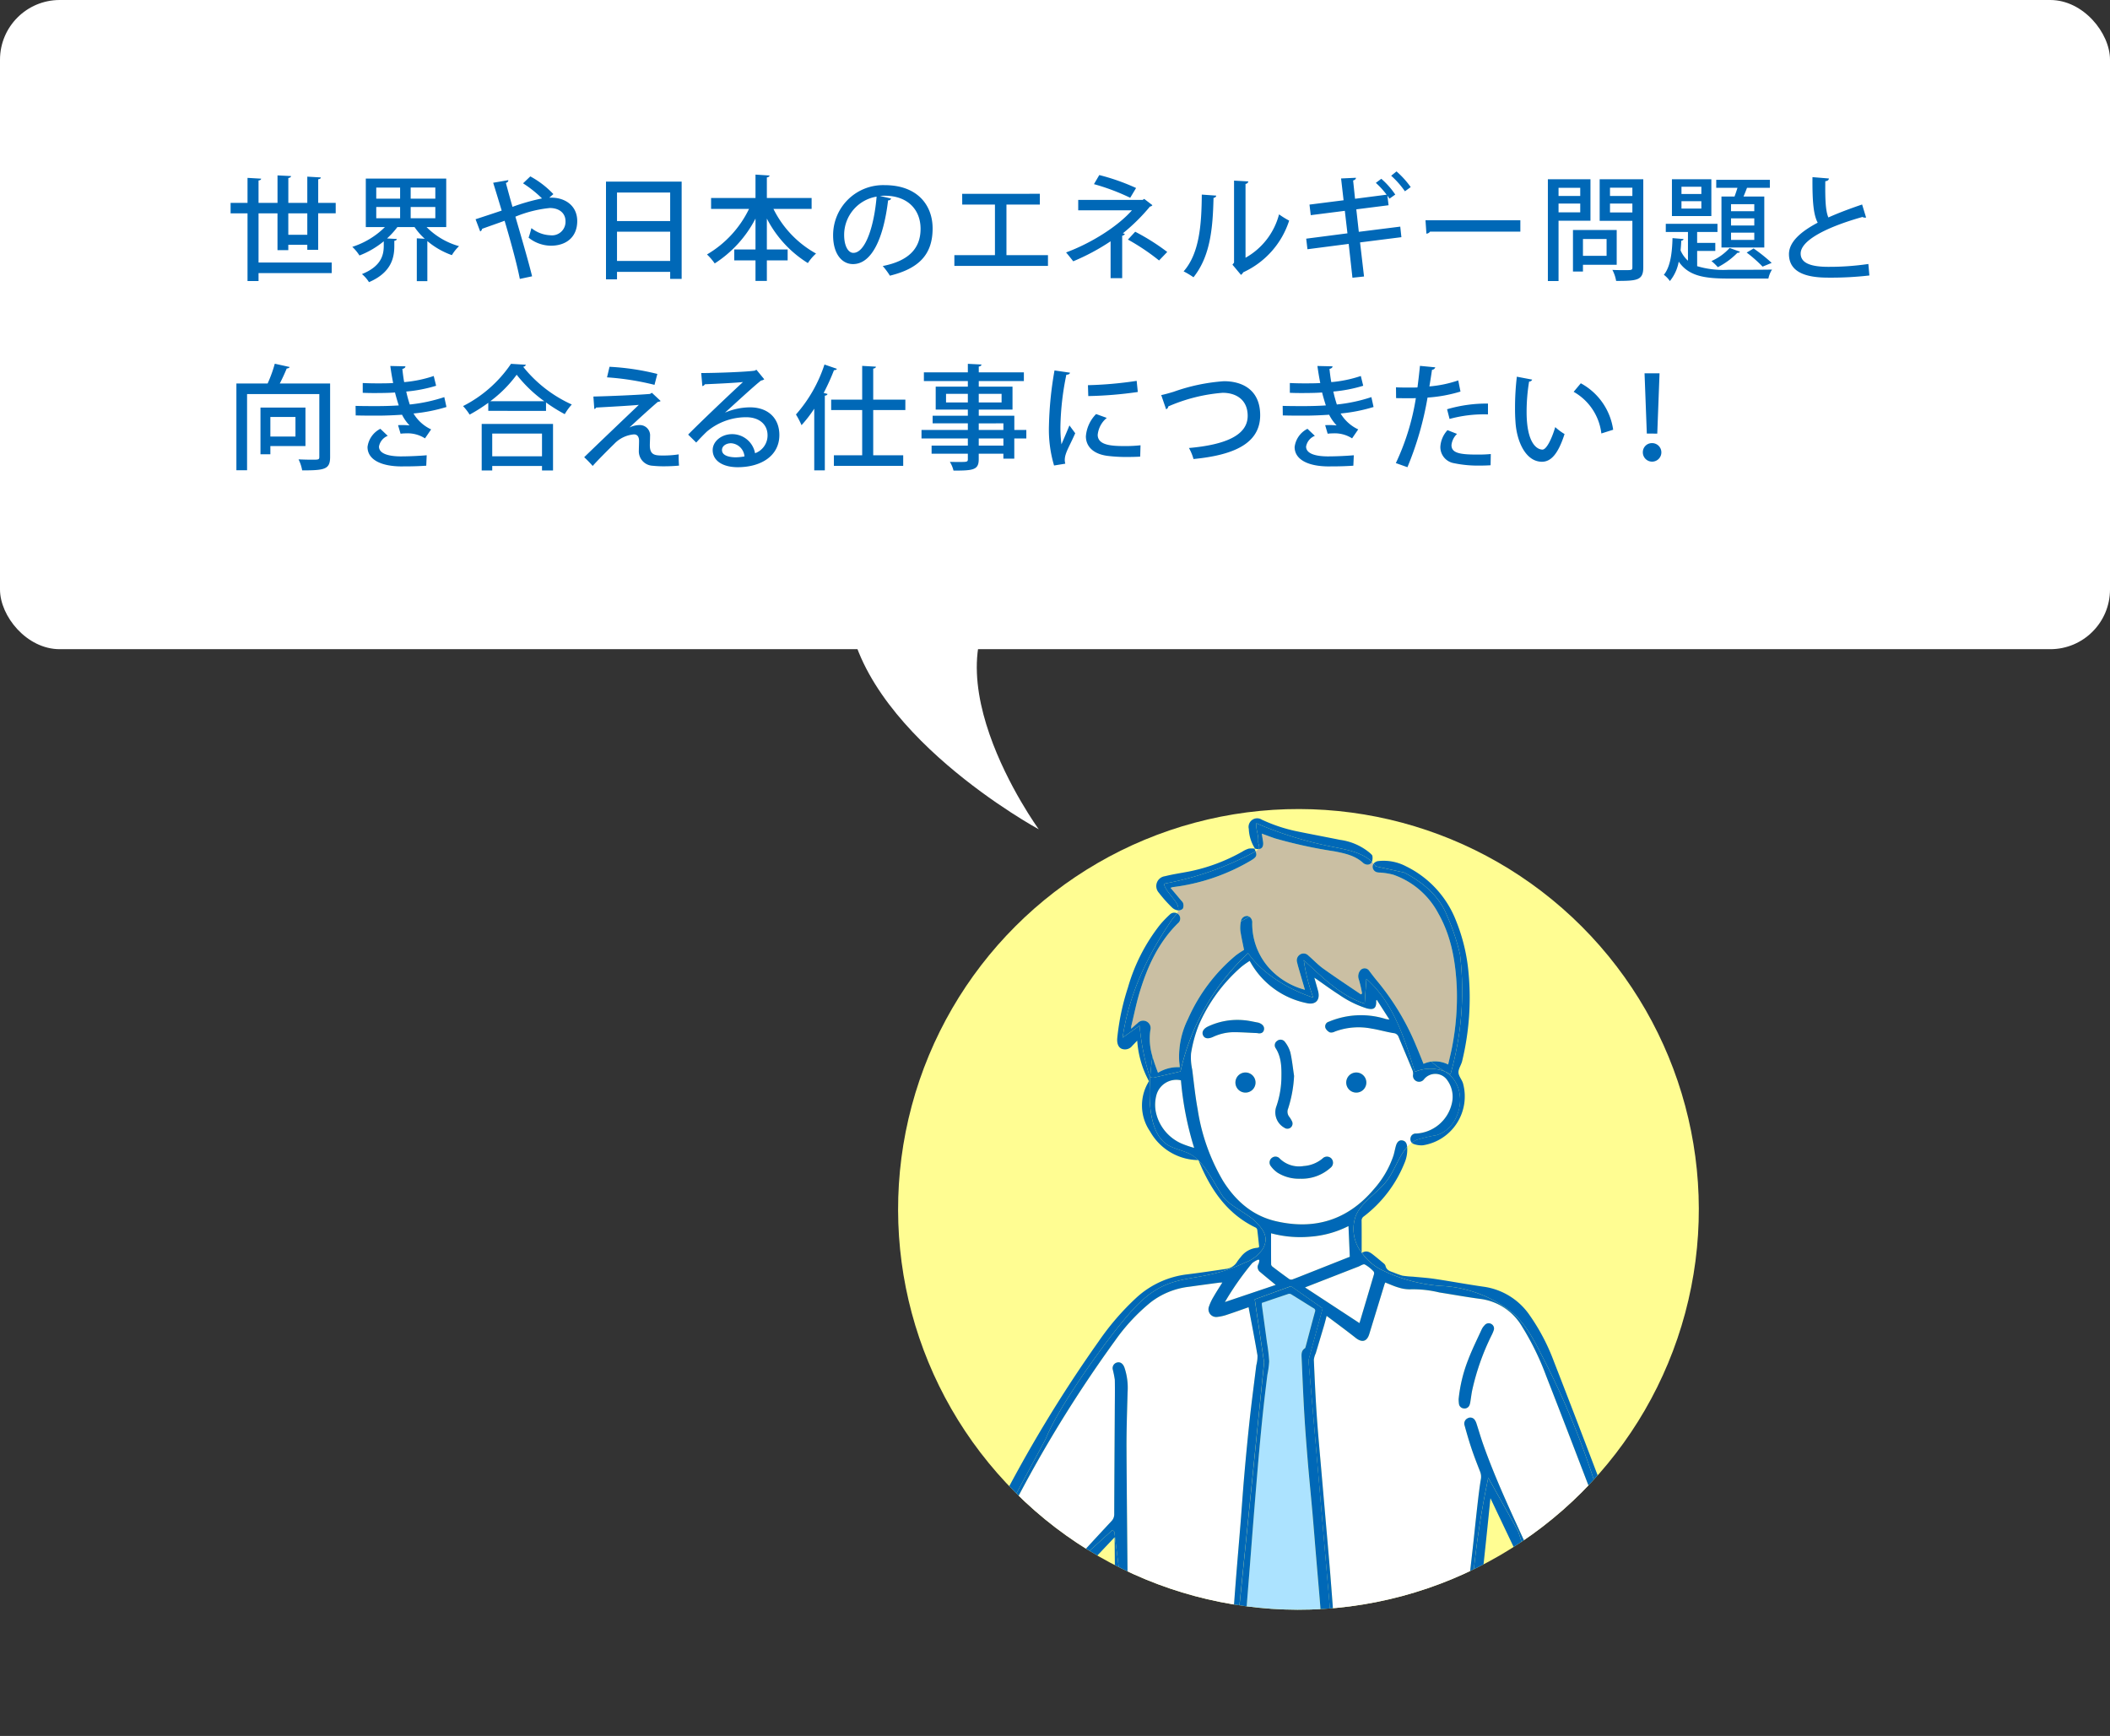
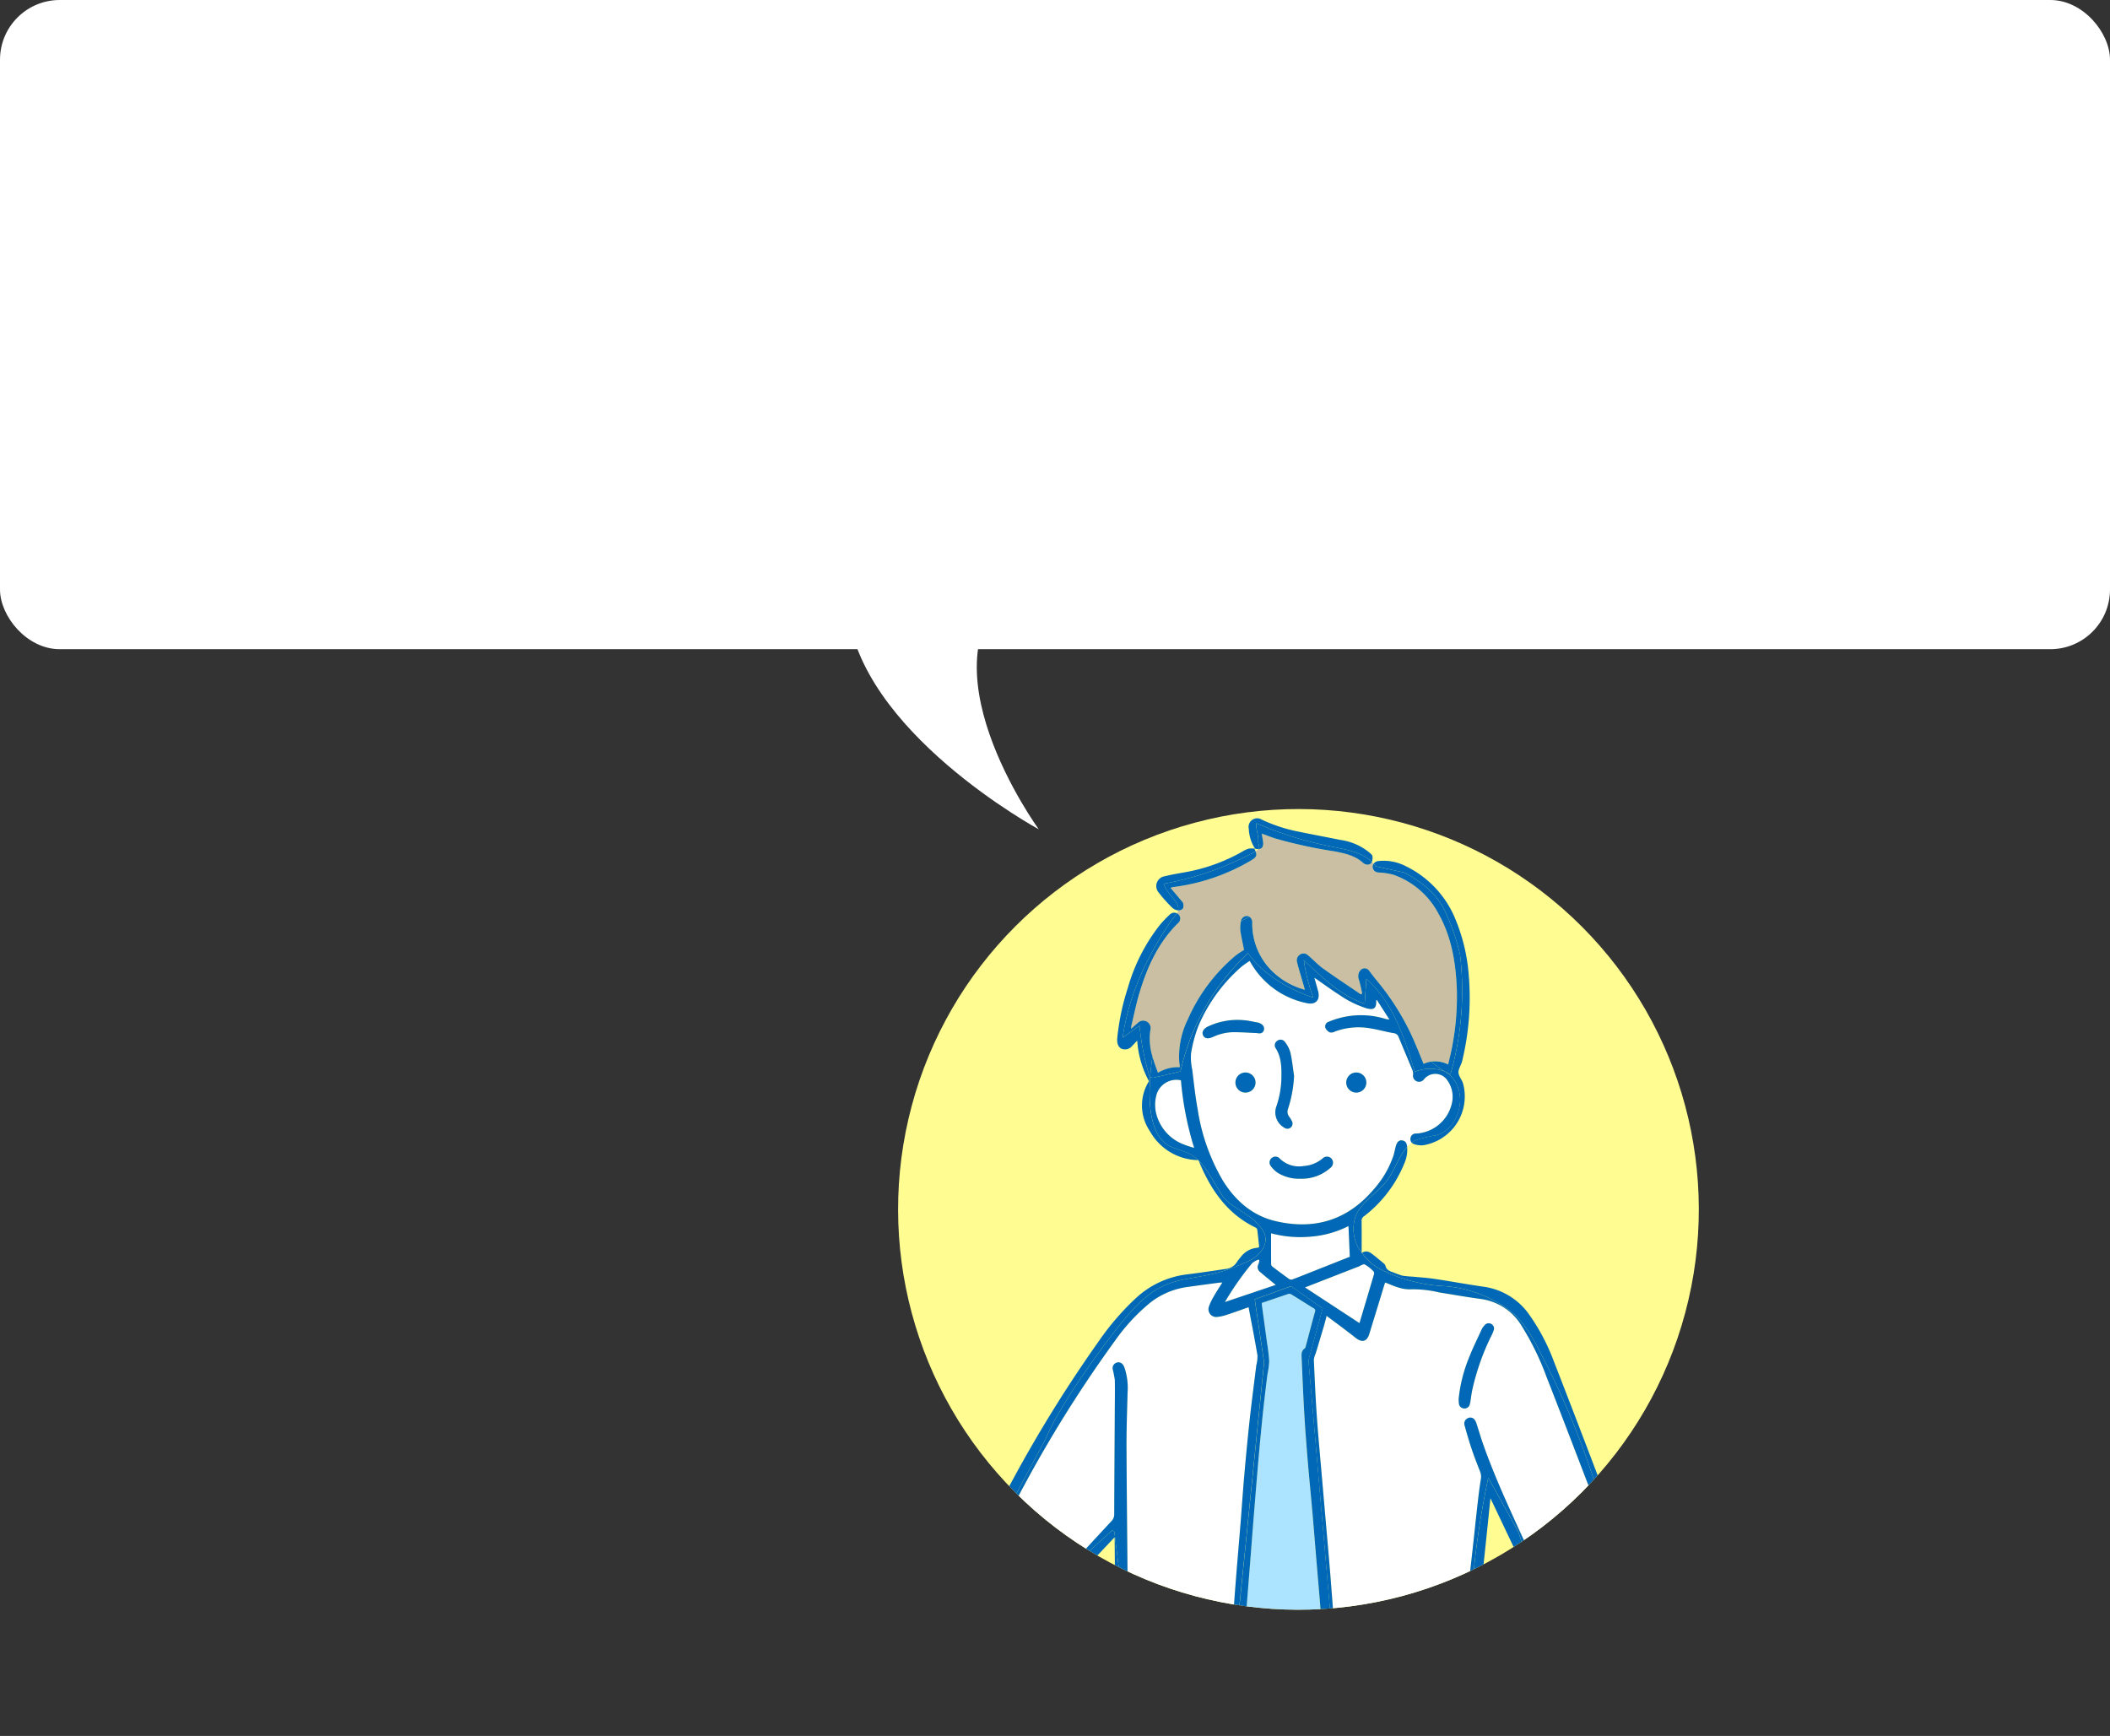
<svg xmlns="http://www.w3.org/2000/svg" width="390" height="320.878">
  <rect width="100%" height="100%" fill="#333333" stroke="none" />
  <defs>
    <clipPath id="clip-path">
      <circle id="SVGID" class="cls-1" cx="240" cy="223.55" r="74" transform="rotate(-45 240 223.55)" />
    </clipPath>
    <style>.cls-1{fill:none}.cls-4{fill:#fff}.cls-7{fill:#0068b7}</style>
  </defs>
  <g id="レイヤー_2" data-name="レイヤー 2">
    <g id="レイヤー_1-2" data-name="レイヤー 1">
      <g clip-path="url(#clip-path)">
        <path fill="#fffd92" d="M112.177 124.062h218.235v196.816H112.177z" />
        <path class="cls-1" d="M208.467 301.51v2.711c.033-.907.033-1.811 0-2.711zm75.764-2.344a1.467 1.467 0 00.183-.768 5.114 5.114 0 00-1.634-3.235 3.393 3.393 0 01-.839-4.644l-6.457-13.579c-.258 2.512-.512 5.036-.778 7.558-.262 2.489-.522 4.978-.807 7.464-.263 2.3-.556 4.591-.839 6.885-.275 2.232-.611 4.458-.815 6.7a24.545 24.545 0 00-.109 4.714c.175 1.679.454 3.347.738 5.015h3.98q.425-.98.862-1.954c2.138-4.736 4.346-9.437 6.515-14.156zm-82.84 2.196c-.068-.016-.151.03-.228.048l4.956 12.9.168-.023-.264-30.132-5.45 5.757c.11.427.233.794.3 1.17.362 2.134.475 4.305 1.7 6.244a5.636 5.636 0 01.543 2.727c.03 1.126-.64 1.556-1.725 1.309zm30.684-143.997a1.943 1.943 0 00.5-.411 1.973 1.973 0 01-.609-.092l.008.013-.01-.014.011.014h-.023c-.027.03-.066.065-.059.078.074.147.133.287.182.412zM204.04 315.273h.065c-.168-.409-.333-.82-.5-1.231l.168.48z" />
        <path class="cls-4" d="M284.472 291.225a1.411 1.411 0 00-.031 2.383c.258.243.52.482.785.727.1-.079.167-.128.23-.182a26.679 26.679 0 0110.2-5.249c.763-.218 1.3.009 1.481.553s-.106.982-.872 1.307c-.962.408-1.927.811-2.885 1.229a25.193 25.193 0 00-6.341 3.677c-.226.191-.42.42-.628.631 5.526-2.066 10.474-.719 15.206 2.2a3.313 3.313 0 00.248-3.475c-.242-.533-.439-1.087-.684-1.619a9.5 9.5 0 01-.77-4.921c.1-1.153.166-2.312.191-3.469a13.534 13.534 0 00-.173-1.695 56.211 56.211 0 00-11.987 5.026 33.617 33.617 0 00-3.97 2.877zm-33.195-46.655c.878-2.945 1.789-5.985 2.683-9.03a.619.619 0 00-.082-.526 6.744 6.744 0 00-1.618-1.283c-.294-.132-.826.268-1.25.426-.137.052-.275.1-.412.155l-9.389 3.663z" />
        <path class="cls-4" d="M270.367 314.287a45.034 45.034 0 01-.667-5.938 42.8 42.8 0 01.526-5.581c.338-2.86.723-5.714 1.068-8.573.322-2.671.623-5.345.921-8.019.294-2.633.56-5.269.86-7.9.184-1.607.37-3.216.635-4.811a2.571 2.571 0 00-.143-1.443c-.542-1.383-1.085-2.768-1.557-4.175-.479-1.427-.895-2.877-1.3-4.329a1.083 1.083 0 01.57-1.342.981.981 0 011.3.3 2.4 2.4 0 01.344.734c.409 1.252.772 2.52 1.21 3.761 2.056 5.832 4.641 11.44 7.215 17.053.741 1.615 1.474 3.234 2.233 4.9 3.871-3.215 8.412-5.056 12.978-6.8-.507-1.259-1.014-2.476-1.488-3.7-3.086-8-6.128-16.025-9.263-24.009a50.244 50.244 0 00-4.484-9.194 10.458 10.458 0 00-7.643-5.1c-2.557-.335-5.1-.8-7.646-1.2a20.7 20.7 0 00-5.175-.584 6.579 6.579 0 01-2.276-.3c-.862-.235-1.683-.623-2.544-.953-.053.132-.115.262-.157.4q-1.4 4.561-2.794 9.123c-.434 1.414-1.344 1.634-2.513.712-1.728-1.365-3.509-2.664-5.369-4.068-.189.708-.316 1.236-.47 1.756q-.767 2.588-1.547 5.172a3.928 3.928 0 00-.347 1.172c.149 3.43.3 6.86.537 10.285.231 3.381.554 6.755.842 10.132q.39 4.56.792 9.119c.285 3.293.58 6.584.849 9.877q.357 4.376.666 8.754c.3 4.116.578 8.233.874 12.349.082 1.139.2 2.276.281 3.414h22.835c-.048-.337-.104-.665-.153-.994zm-.762-55.677a27.369 27.369 0 011.759-7.256c.733-1.929 1.661-3.784 2.52-5.664a2.816 2.816 0 01.512-.714.959.959 0 011.255-.241.95.95 0 01.422 1.206 6.7 6.7 0 01-.425.978 44.452 44.452 0 00-3.528 10.032c-.141.676-.217 1.365-.33 2.048a3.1 3.1 0 01-.153.674 1.024 1.024 0 01-1.975-.193 7.778 7.778 0 01-.057-.87zm-36.979-24.989a2.537 2.537 0 00.141-.677l-.152-.119a4.244 4.244 0 00-1.159.653 53.417 53.417 0 00-5.05 7.2l9.39-3.162c-.955-.788-1.918-1.563-2.858-2.365a1.14 1.14 0 01-.312-1.53zm60.237 77.989c2.5-3.706 4.952-7.445 7.427-11.171-.136-.106-.2-.164-.269-.207a16.962 16.962 0 00-7.431-2.523 8.934 8.934 0 00-5.146.851 1.769 1.769 0 00-.752.7c-1.488 3.165-2.976 6.331-4.4 9.526q-1.439 3.237-2.847 6.486h10.928q1.248-1.83 2.49-3.662zm-79.135-109.124a6.982 6.982 0 00-.117 2.916 8.229 8.229 0 005.16 6.134 19.763 19.763 0 001.951.644 58.485 58.485 0 01-2.444-12.486 3.821 3.821 0 00-4.55 2.792zm21.506 31.676c1.02.776 2.044 1.547 3.089 2.288a.77.77 0 00.611.026c.883-.322 1.752-.68 2.627-1.026l7.928-3.14-.244-5.678a18.484 18.484 0 01-7.095 1.964 20.74 20.74 0 01-7.214-.63c0 1.962-.007 3.867.012 5.772a.683.683 0 00.286.424zm16.488-2.562l-.043-.064v.088c.015-.015.028-.019.043-.024z" />
        <path class="cls-4" d="M208.472 304.221q.006 5.526-.021 11.052H226.9q.071-2.121.192-4.24c.194-3.447.464-6.891.711-10.335.215-3 .43-6.006.667-9.007.27-3.421.57-6.839.845-10.259.23-2.875.419-5.753.671-8.626.3-3.395.612-6.79.983-10.178.375-3.425.827-6.841 1.248-10.262a6.667 6.667 0 00.22-1.8c-.5-2.971-1.085-5.929-1.648-8.929-1.216.427-2.528.91-3.856 1.344a8.423 8.423 0 01-1.946.454 1.432 1.432 0 01-1.526-1.909 9.451 9.451 0 01.88-1.866c.492-.864 1.042-1.695 1.6-2.592-.271.015-.461.013-.648.038-1.831.245-3.662.49-5.492.746a14.315 14.315 0 00-7.081 2.856 35.336 35.336 0 00-6.572 7.051 236.61 236.61 0 00-21.829 36.619c-.872 1.806-1.614 3.673-2.472 5.638a51.045 51.045 0 0116.1-.574c.378-.463.688-.883 1.039-1.266q3.224-3.516 6.47-7.011a1.817 1.817 0 00.5-1.345c.017-6.261.061-12.522.1-18.782.011-2 .05-4 .006-6.005a19.06 19.06 0 00-.38-1.9 1.079 1.079 0 01.9-1.3c.569-.087 1 .277 1.25.92a11.666 11.666 0 01.594 4.59c-.093 3.477-.22 6.955-.2 10.432.051 10.288.188 20.574.246 30.862.006.958 0 1.917.005 2.876.023.897.023 1.801-.005 2.708zm52.236-93.897a.978.978 0 011.066-.8 7.172 7.172 0 006.554-5.5 5.206 5.206 0 00-.8-4.318 2.684 2.684 0 00-4.332-.215 1.128 1.128 0 01-2.021-.865 1.62 1.62 0 00-.079-.725c-.851-2.07-1.726-4.129-2.584-6.2a1.067 1.067 0 00-.938-.74c-1.382-.222-2.735-.629-4.118-.847a12.478 12.478 0 00-6.758.568 1.345 1.345 0 01-.894.146 1.683 1.683 0 01-.826-.819.9.9 0 01.63-1.159 15.3 15.3 0 0110.547-.491c.159.039.325.047.652.092l-2.331-3.633c-.076.085-.119.112-.118.137.074 1.393-.417 1.795-1.79 1.417a18.937 18.937 0 01-5.05-2.5c-1.4-.887-2.735-1.879-4.1-2.824-.133-.091-.268-.18-.491-.331.249.88.478 1.658.688 2.441.455 1.691-.468 2.673-2.174 2.241a15.449 15.449 0 01-10.317-7.538c-.03-.055-.063-.109-.144-.251a16.262 16.262 0 00-1.527 1.083 30.248 30.248 0 00-7.874 10.746 24.619 24.619 0 00-1.438 5.25 10.284 10.284 0 00.215 3.008c.311 2.459.559 4.931 1.01 7.365a36.894 36.894 0 004.7 13.236c2.329 3.688 5.433 6.424 9.769 7.429 7.2 1.669 13.29-.237 18.1-5.926a17.93 17.93 0 003.6-6.154c.188-.6.294-1.221.463-1.825.209-.75.6-1.108 1.145-1.035.666.091.869.571.936 1.167v.045a5.727 5.727 0 01.856-.784.994.994 0 01-.227-.891zm-24.663-17.911a1 1 0 011.465.191 5.677 5.677 0 01.993 1.932c.322 1.425.469 2.89.687 4.338a23.339 23.339 0 01-1.09 6.026 1.527 1.527 0 00.228 1.568 4.39 4.39 0 01.457.751.952.952 0 01-1.39 1.24 3.254 3.254 0 01-1.528-3.787 17.226 17.226 0 00.98-5.234c.033-1.952.065-3.912-1.044-5.668a.959.959 0 01.242-1.357zm-5.841 9.549a1.859 1.859 0 111.861-1.841 1.862 1.862 0 01-1.865 1.841zm3.41-11.571c-.128.5-.565.734-1.258.565-1.466-.059-2.931-.161-4.4-.165a9.264 9.264 0 00-3.764.885c-.92.406-1.535.31-1.823-.293s.031-1.219.889-1.635a12.714 12.714 0 016.74-1.164c.851.072 1.69.281 2.533.433a1.321 1.321 0 01.294.1c.642.283.925.747.789 1.274zm12.315 25.47a7.965 7.965 0 01-5.592 2.025 7.485 7.485 0 01-4.148-1.079 5.073 5.073 0 01-1.367-1.35 1.072 1.072 0 01.311-1.459 1.051 1.051 0 011.429.18 5.085 5.085 0 004.4 1.361 6.085 6.085 0 003.5-1.4 1.132 1.132 0 011.645.031 1.174 1.174 0 01-.178 1.691zm4.746-13.9a1.859 1.859 0 111.872-1.893 1.861 1.861 0 01-1.872 1.894z" />
        <path class="cls-4" d="M203.775 314.522l-.168-.48c-.07-.174-.142-.347-.21-.521-1.469-3.735-2.9-7.482-4.371-11.274a127.158 127.158 0 00-12.617 5.526c.066.139.1.215.137.285.5.851.97 1.719 1.5 2.549q1.512 2.364 3.109 4.666h12.885zm17.69-100.081l.09.088-.037-.085c-.018 0-.035-.002-.053-.003zm-43.637 81.367a3.98 3.98 0 00.488.731c.629.789 1.27 1.567 1.906 2.349.226-.183.474-.411.747-.6a22.331 22.331 0 019.812-3.784c.83-.122 1.341.137 1.45.724.106.567-.224.958-1.028 1.2-.742.219-1.49.419-2.23.643a21.021 21.021 0 00-7.039 3.215 2.347 2.347 0 00-1.034 2.289 8.111 8.111 0 001.551 4.787 100.473 100.473 0 0118.393-8.163c-.329-.69-.711-1.4-1.014-2.15a16.592 16.592 0 01-.825-2.42c-.177-.751-.172-1.544-.295-2.311a.625.625 0 00-.4-.421 56.59 56.59 0 00-3.505-.4 48.984 48.984 0 00-9.765.384 21.614 21.614 0 00-6.5 1.822 1.465 1.465 0 00-.712 2.105z" />
        <path d="M269.268 182.673c-.212-4.823-.982-9.527-3.4-13.8a14.989 14.989 0 00-8.355-7.193 12.713 12.713 0 00-2.159-.368c-.228-.035-.466-.008-.691-.054a1.067 1.067 0 01-.952-1.084.951.951 0 01.182-.528c-.1-.116-.205-.23-.314-.337-.014.034-.022.072-.039.1a.932.932 0 01-1.179.331 1.026 1.026 0 01-.384-.212c-1.491-1.374-3.372-1.775-5.271-2.15a87.626 87.626 0 01-11.03-2.4c-.8-.27-1.6-.576-2.456-.889l.234 1.465c.141.893-.2 1.389-.878 1.4a1.919 1.919 0 01-.5.41c.32.818.112 1.116-.846 1.693a37.251 37.251 0 01-14.451 4.924 2.683 2.683 0 00-.418.141c.657.777 1.281 1.511 1.9 2.251.161.193.387.384.432.607a1.409 1.409 0 01-.058.984 1.12 1.12 0 01-.859.314 1.616 1.616 0 01-.235.54 1.117 1.117 0 01.312.232 1.092 1.092 0 01-.112 1.588c-3.637 3.583-5.675 8.06-7.118 12.846-.609 2.021-1.02 4.1-1.516 6.156a3.457 3.457 0 00-.03.524c.435-.381.81-.727 1.2-1.052a1.383 1.383 0 012.344 1.33 11.12 11.12 0 00.4 4.87c.28 1 .642 1.99 1.015 2.985a7.032 7.032 0 014.029-1.033c-.042-.411-.08-.762-.113-1.114a15.6 15.6 0 011.621-7.788 32.189 32.189 0 018.832-11.749 15.234 15.234 0 011.533-1.023c-.234-1.193-.5-2.373-.681-3.565a5.631 5.631 0 01.076-1.567c.006-.045.019-.086.028-.129a1.137 1.137 0 011.166-1.015.952.952 0 01.416.144 1.268 1.268 0 01.511 1.159 12.282 12.282 0 004.232 9.409 13.69 13.69 0 005.506 2.929c-.4-1.364-.788-2.693-1.173-4.023-.1-.342-.192-.686-.269-1.034a1.267 1.267 0 01.516-1.447 1.219 1.219 0 011.569.182c.925.8 1.767 1.706 2.754 2.414 2.283 1.636 4.631 3.179 6.953 4.761l.215-.172a21.548 21.548 0 00-.592-2.558 1.715 1.715 0 01.232-1.663 1.017 1.017 0 011.671.022c.54.716 1.081 1.433 1.66 2.117a46.4 46.4 0 017.09 11.909c.444 1.036.851 2.088 1.3 3.187a5.131 5.131 0 014.556.119c.285-1.288.614-2.528.828-3.788a48.732 48.732 0 00.766-10.308z" fill="#cabfa3" />
        <path d="M245.094 310.153l-.6-7.236c-.186-2.308-.357-4.617-.547-6.925-.231-2.811-.479-5.62-.714-8.43-.226-2.685-.434-5.371-.669-8.055-.27-3.06-.582-6.116-.837-9.178-.249-3-.486-6-.662-9.006-.2-3.469-.334-6.942-.5-10.413-.03-.644-.034-1.273.608-1.682.087-.056.12-.217.152-.336.572-2.143 1.129-4.29 1.72-6.427a.489.489 0 00-.278-.652c-1.375-.849-2.739-1.717-4.116-2.563a.683.683 0 00-.5-.081c-1.627.537-3.247 1.095-4.926 1.667a3.194 3.194 0 000 .393c.316 2.33.639 4.659.952 6.99a32.269 32.269 0 01.4 3.422 17.33 17.33 0 01-.338 2.492c-.277 2.274-.556 4.549-.8 6.827-.262 2.468-.494 4.94-.72 7.411-.2 2.159-.373 4.32-.552 6.48q-.3 3.62-.586 7.238c-.189 2.371-.368 4.743-.554 7.115-.193 2.455-.395 4.909-.584 7.365-.145 1.889-.269 3.78-.417 5.669-.19 2.434-.4 4.867-.593 7.3q-.234 2.866-.464 5.734h16.575c-.008-.072-.011-.143-.023-.217-.246-1.615-.291-3.266-.427-4.902z" fill="#ace3ff" />
        <path class="cls-7" d="M259.545 161.282c3.5 1.837 6.492 4.339 7.937 8.017a38.6 38.6 0 012.381 7.144 56.221 56.221 0 01-1.765 22.126 6.84 6.84 0 00-.986-.487 8.909 8.909 0 01.743.55c3.588 3 2.129 9.91-2.367 11.2a28.784 28.784 0 00-3.6.837 4.788 4.788 0 00-.948.551 1.011 1.011 0 00.42.265 4.129 4.129 0 001.652.216 9.143 9.143 0 007.394-11.476c-.216-.688-.812-1.32-.83-1.988-.019-.7.521-1.4.686-2.127a49.783 49.783 0 001.175-16.289 33.271 33.271 0 00-2.31-9.625 18.739 18.739 0 00-9.262-10.07 8.9 8.9 0 00-5.059-.967 1.3 1.3 0 00-.916.485 5.488 5.488 0 01.379.483zm-8.945 63.454a7.1 7.1 0 001.081 6.8c0-2.039.01-3.949-.009-5.859a.919.919 0 01.412-.83 23.38 23.38 0 007.512-9.864 6.181 6.181 0 00.493-2.97c-1.512 1.686-2.268 4.24-3.672 6.141-1.754 2.367-4.678 3.863-5.817 6.582zm-42.983 90.537c.311-3.669.76-7.381.855-11.052v-2.711a29.415 29.415 0 00-1.181-7.734l-1.322-10.645-.322-.325c-1.186 1.071-2.375 2.138-3.544 3.226a7.538 7.538 0 00-2.258 2.955c-.584 1.769.185 3.658.607 5.472.786 3.381.347 6.922.726 10.372a41.82 41.82 0 002.434 9.211c.165.411.33.822.5 1.231zm-5.048-17.947c-1.224-1.939-1.337-4.11-1.7-6.244-.064-.376-.187-.743-.3-1.17l5.45-5.757.264 30.132-.168.023-4.956-12.9c.077-.018.16-.064.228-.048 1.085.247 1.755-.183 1.721-1.309a5.636 5.636 0 00-.539-2.727zm52.485-62.756a29.694 29.694 0 0012.129 3.175 22.935 22.935 0 0111.38 4.157c2.926 2 4.714 5.248 6.3 8.42a148.441 148.441 0 0110.66 26.188 3.846 3.846 0 01.22 1.7q.127.238.257.477a6.605 6.605 0 002.093 2.652c1.328.822 1.954.275 2.968 1.463 1.469 1.721 1.081 4.686.945 6.945-.1 1.6 1.35 4.024 1.345 5.631a10.368 10.368 0 01-1.454 4.547 106.2 106.2 0 01-9.85 15.344h1.088q4.507-6.84 8.993-13.693c.079-.121.181-.228.268-.344a20.873 20.873 0 001.62-2.215 4 4 0 00.53-3.092 45.594 45.594 0 00-1.221-3.55 6.993 6.993 0 01-.561-3c.084-1.324.181-2.653.151-3.977a10.551 10.551 0 00-.4-2.846 1.886 1.886 0 00-2.5-1.282c-.364.095-.74.141-1.106.225-.322.074-.459-.023-.573-.357-.694-2.04-1.379-4.084-2.146-6.1-2.971-7.8-5.939-15.6-8.979-23.379a37.732 37.732 0 00-4.486-8.555 12.365 12.365 0 00-8.544-5.266c-3.01-.429-6-.988-9.009-1.44-1.344-.2-2.7-.283-4.059-.414a17.159 17.159 0 01-1.905-.185 15.812 15.812 0 01-1.651-.592c-.66-.222-1.3-.434-1.474-1.247a.961.961 0 00-.345-.442c-.594-.5-1.192-1-1.8-1.484-.642-.507-1.291-1.034-2.208-.445a10.023 10.023 0 003.324 2.981z" />
        <path class="cls-7" d="M188.135 312.613c-.785-1.365-2.587-3.719-4.139-3.986-.621-.107-1.27.014-1.882-.134-1.617-.388-1.387-1.564-1.342-3.226-.027 1.009-1.374-6.286-.636-5.647a27.433 27.433 0 00-2.093-2.277c-.867-.979-1.521-2.41-.918-3.571.525-1.01 1.768-1.385 2.6-2.161a6.9 6.9 0 001.424-2.313c3.233-7.182 11.851-22.609 12.244-23.579 2.452-6.046 11.586-18.816 15.986-23.633 7.108-7.782 11.263-4.209 20.787-8.724a6.623 6.623 0 003.309-2.617c1.021-2 .172-3.338-1.411-4.931s-4.847-2.9-6.1-4.762c-1.338-2-2.644-4.746-4.414-6.523.2.467.425 1.012.672 1.55 2.136 4.65 5.095 8.549 9.843 10.824a.621.621 0 01.317.4c.139 1.078.245 2.16.352 3.158-.092.1-.1.128-.12.132a1.619 1.619 0 01-.244.055 4.236 4.236 0 00-3.07 1.752 8.276 8.276 0 00-.62.8 2.754 2.754 0 01-2.143 1.36c-2.366.352-4.732.714-7.107 1a16.784 16.784 0 00-9.393 4.319 47.9 47.9 0 00-6.964 8.065 248.888 248.888 0 00-18.622 30.8 77.939 77.939 0 00-5 11.3 1.812 1.812 0 01-1.077 1.208c-1.45.692-2.842 1.494-2.986 3.37 0 .011-.035.019-.054.028v1.013a7.883 7.883 0 002.007 3.266 5.07 5.07 0 011.3 3.7 12.02 12.02 0 00.187 2.2 6.666 6.666 0 003.044 4.782 1.2 1.2 0 001.412.016c.365-.234.721-.48 1.061-.707 1.264 2.167 2.6 4.28 3.984 6.353h1.4a75.428 75.428 0 01-1.594-2.66zm84.001-2.355a24.545 24.545 0 01.109-4.714c.2-2.239.54-4.465.815-6.7.283-2.294.576-4.588.839-6.885.285-2.486.545-4.975.807-7.464.266-2.522.52-5.046.778-7.558 2.137 4.5 4.272 8.985 6.457 13.579a3.393 3.393 0 00.839 4.644 5.114 5.114 0 011.634 3.235 1.467 1.467 0 01-.183.768c-2.169 4.719-4.377 9.42-6.515 14.153q-.44.974-.862 1.954h1.119c2.167-4.575 4.789-7.926 6.762-13.025.953-2.465 1.379-4.158-.313-6.187-.654-.784-1.18-2.646-1.672-3.541a5.632 5.632 0 01-.488-2.2 31.15 31.15 0 00-1.695-7.342l-5.484-9.8a162.346 162.346 0 00-3.3 42.1h1.093c-.286-1.67-.565-3.338-.74-5.017zM216.118 211.8c-3.631-1.9-3.871-8.089-3.522-12.781a1.427 1.427 0 01-.278-.578 46.84 46.84 0 01-1.692-8.852l-3.133 2.219c1.164-7.918 4.446-14.941 8.951-21.556.428-.627.838-1.036 1.094-1.433a1.153 1.153 0 00-1.331.245 20.085 20.085 0 00-1.831 1.917 33.758 33.758 0 00-5.9 11.58 44.153 44.153 0 00-1.97 9.338c-.084.956.185 1.689.814 1.963a1.694 1.694 0 001.978-.571c.29-.286.565-.586.9-.931a18.183 18.183 0 002.172 7.492 8.453 8.453 0 00.2 9.287 10.366 10.366 0 008.9 5.3 7.689 7.689 0 00-.743-.645c-1.346-1.008-3.122-1.215-4.609-1.994zm-7.646 92.421c-.095 3.671-.544 7.383-.855 11.052h.834q.029-5.526.021-11.052z" />
        <path class="cls-7" d="M180.136 299.62a4.279 4.279 0 01.415.716 2.33 2.33 0 00-.415-.716z" />
        <path class="cls-7" d="M232.065 225.814c1.583 1.593 2.432 2.931 1.411 4.931a6.623 6.623 0 01-3.309 2.617c-9.524 4.515-13.679.942-20.787 8.724-4.4 4.817-13.534 17.587-15.986 23.633-.393.97-9.011 16.4-12.244 23.579a6.9 6.9 0 01-1.424 2.313c-.833.776-2.076 1.151-2.6 2.161-.6 1.161.051 2.592.918 3.571a27.433 27.433 0 012.093 2.277 2.33 2.33 0 01.415.716 4.279 4.279 0 00-.415-.716c-.738-.639.609 6.656.636 5.647-.045 1.662-.275 2.838 1.342 3.226.612.148 1.261.027 1.882.134 1.552.267 3.354 2.621 4.139 3.986.54.941 1.066 1.82 1.585 2.66h1.435q-1.593-2.306-3.109-4.666c-.53-.83-1-1.7-1.5-2.549-.04-.07-.071-.146-.137-.285a127.158 127.158 0 0112.617-5.526c1.468 3.792 2.9 7.539 4.371 11.274.068.174.14.347.21.521a41.82 41.82 0 01-2.434-9.211c-.379-3.45.06-6.991-.726-10.372-.422-1.814-1.191-3.7-.607-5.472a7.538 7.538 0 012.258-2.955c1.169-1.088 2.358-2.155 3.544-3.226l.322.325 1.322 10.645a29.415 29.415 0 011.181 7.734c0-.959 0-1.918-.005-2.876-.058-10.288-.195-20.574-.246-30.862-.017-3.477.11-6.955.2-10.432a11.666 11.666 0 00-.594-4.59c-.248-.643-.681-1.007-1.25-.92a1.079 1.079 0 00-.9 1.3 19.06 19.06 0 01.38 1.9c.044 2 0 4-.006 6.005-.035 6.26-.079 12.521-.1 18.782a1.817 1.817 0 01-.5 1.345q-3.254 3.489-6.47 7.011c-.351.383-.661.8-1.039 1.266a51.045 51.045 0 00-16.1.574c.858-1.965 1.6-3.832 2.472-5.638a236.61 236.61 0 0121.829-36.619 35.336 35.336 0 016.572-7.051 14.315 14.315 0 017.081-2.856c1.83-.256 3.661-.5 5.492-.746.187-.025.377-.023.648-.038-.557.9-1.107 1.728-1.6 2.592a9.451 9.451 0 00-.88 1.866 1.432 1.432 0 001.526 1.909 8.423 8.423 0 001.946-.454c1.328-.434 2.64-.917 3.856-1.344.563 3 1.147 5.958 1.648 8.929a6.667 6.667 0 01-.22 1.8c-.421 3.421-.873 6.837-1.248 10.262a481.807 481.807 0 00-.983 10.178c-.252 2.873-.441 5.751-.671 8.626-.275 3.42-.575 6.838-.845 10.259-.237 3-.452 6-.667 9.007-.247 3.444-.517 6.888-.711 10.335q-.12 2.118-.192 4.24h.319l6.43-63.425-1.725-11.667 6.7-2.436 5.845 4.1-2.619 9.6 5.512 63.821h.332c-.081-1.138-.2-2.275-.281-3.414-.3-4.116-.576-8.233-.874-12.349q-.316-4.378-.666-8.754c-.269-3.293-.564-6.584-.849-9.877q-.395-4.56-.792-9.119c-.288-3.377-.611-6.751-.842-10.132-.234-3.425-.388-6.855-.537-10.285a3.928 3.928 0 01.347-1.172q.777-2.586 1.547-5.172c.154-.52.281-1.048.47-1.756 1.86 1.4 3.641 2.7 5.369 4.068 1.169.922 2.079.7 2.513-.712q1.4-4.561 2.794-9.123c.042-.136.1-.266.157-.4.861.33 1.682.718 2.544.953a6.579 6.579 0 002.276.3 20.7 20.7 0 015.175.584c2.549.4 5.089.866 7.646 1.2a10.458 10.458 0 017.643 5.1 50.244 50.244 0 014.484 9.194c3.135 7.984 6.177 16 9.263 24.009.474 1.229.981 2.446 1.488 3.7-4.566 1.747-9.107 3.588-12.978 6.8-.759-1.668-1.492-3.287-2.233-4.9-2.574-5.613-5.159-11.221-7.215-17.053-.438-1.241-.8-2.509-1.21-3.761a2.4 2.4 0 00-.344-.734.981.981 0 00-1.3-.3 1.083 1.083 0 00-.57 1.342c.4 1.452.818 2.9 1.3 4.329.472 1.407 1.015 2.792 1.557 4.175a2.571 2.571 0 01.143 1.443c-.265 1.595-.451 3.2-.635 4.811-.3 2.633-.566 5.269-.86 7.9-.3 2.674-.6 5.348-.921 8.019-.345 2.859-.73 5.713-1.068 8.573a42.8 42.8 0 00-.526 5.581 45.034 45.034 0 00.667 5.938c.049.329.1.657.156.986h1.258a162.346 162.346 0 013.3-42.1l5.484 9.8a31.15 31.15 0 011.695 7.342 5.632 5.632 0 00.488 2.2c.492.9 1.018 2.757 1.672 3.541 1.692 2.029 1.266 3.722.313 6.187-1.973 5.1-4.6 8.45-6.762 13.025h1.476q1.416-3.246 2.847-6.486c1.42-3.195 2.908-6.361 4.4-9.526a1.769 1.769 0 01.752-.7 8.934 8.934 0 015.146-.851 16.962 16.962 0 017.431 2.523c.071.043.133.1.269.207-2.475 3.726-4.928 7.465-7.427 11.171q-1.238 1.836-2.486 3.663h1.667a106.2 106.2 0 009.85-15.344 10.368 10.368 0 001.454-4.547c0-1.607-1.443-4.027-1.345-5.631.136-2.259.524-5.224-.945-6.945-1.014-1.188-1.64-.641-2.968-1.463a6.605 6.605 0 01-2.092-2.63l-.257-.477a3.846 3.846 0 00-.22-1.7 148.441 148.441 0 00-10.66-26.188c-1.583-3.172-3.371-6.42-6.3-8.42a22.935 22.935 0 00-11.38-4.157 29.694 29.694 0 01-12.129-3.175 10.023 10.023 0 01-3.332-2.975c-.015.01-.028.014-.043.024v-.088a7.1 7.1 0 01-1.081-6.8c1.141-2.719 4.065-4.215 5.817-6.587 1.4-1.9 2.16-4.455 3.672-6.141v-.045c-.067-.6-.27-1.076-.936-1.167-.54-.073-.936.285-1.145 1.035-.169.6-.275 1.227-.463 1.825a17.93 17.93 0 01-3.6 6.154c-4.807 5.689-10.9 7.595-18.1 5.926-4.336-1-7.44-3.741-9.769-7.429a36.894 36.894 0 01-4.7-13.236c-.451-2.434-.7-4.906-1.01-7.365a10.284 10.284 0 01-.215-3.008 24.619 24.619 0 011.438-5.25 30.248 30.248 0 017.874-10.746 16.262 16.262 0 011.527-1.083l.144.251a15.449 15.449 0 0010.317 7.538c1.706.432 2.629-.55 2.174-2.241-.21-.783-.439-1.561-.688-2.441.223.151.358.24.491.331 1.364.945 2.7 1.937 4.1 2.824a18.937 18.937 0 005.05 2.5c1.373.378 1.864-.024 1.79-1.417 0-.025.042-.052.118-.137l2.331 3.633c-.327-.045-.493-.053-.652-.092a15.3 15.3 0 00-10.547.491.9.9 0 00-.63 1.159 1.683 1.683 0 00.826.819 1.345 1.345 0 00.894-.146 12.478 12.478 0 016.758-.568c1.383.218 2.736.625 4.118.847a1.067 1.067 0 01.938.74c.858 2.067 1.733 4.126 2.584 6.2a1.62 1.62 0 01.079.725 1.128 1.128 0 002.021.865 2.684 2.684 0 014.332.215 5.206 5.206 0 01.8 4.318 7.172 7.172 0 01-6.554 5.5.978.978 0 00-1.066.8.994.994 0 00.235.9 4.788 4.788 0 01.948-.551 28.784 28.784 0 013.6-.837c4.5-1.294 5.955-8.2 2.367-11.2a8.909 8.909 0 00-.743-.55 7.278 7.278 0 00-5.611.035c-1.908-6.267-4.03-12.874-8.957-17.191l-.311 4.586c-4.5-1.492-7.771-4.838-11.262-8.037a35.072 35.072 0 001.746 6.905c-4.381-1.407-9.435-4.408-12.028-8.209a42.5 42.5 0 00-12.5 21.873l-4.743 1.1a1.052 1.052 0 01-.681 0 .566.566 0 01-.174-.131c-.349 4.692-.109 10.877 3.522 12.781 1.487.78 3.263.987 4.6 2a7.689 7.689 0 01.743.645h.053l.037.085c1.77 1.777 3.076 4.523 4.414 6.523 1.247 1.859 4.512 3.162 6.094 4.755zm-47.023 66.061a48.984 48.984 0 019.765-.384c1.172.087 2.34.238 3.505.4a.625.625 0 01.4.421c.123.767.118 1.56.295 2.311a16.592 16.592 0 00.825 2.42c.3.746.685 1.46 1.014 2.15a100.473 100.473 0 00-18.393 8.163 8.111 8.111 0 01-1.551-4.787 2.347 2.347 0 011.034-2.289 21.021 21.021 0 017.039-3.215c.74-.224 1.488-.424 2.23-.643.8-.238 1.134-.629 1.028-1.2-.109-.587-.62-.846-1.45-.724a22.331 22.331 0 00-9.812 3.784c-.273.192-.521.42-.747.6-.636-.782-1.277-1.56-1.906-2.349a3.98 3.98 0 01-.488-.731 1.465 1.465 0 01.709-2.111 21.614 21.614 0 016.503-1.816zm115.391-8.554a13.534 13.534 0 01.173 1.695 50.88 50.88 0 01-.191 3.469 9.5 9.5 0 00.77 4.921c.245.532.442 1.086.684 1.619a3.313 3.313 0 01-.248 3.475c-4.732-2.918-9.68-4.265-15.206-2.2.208-.211.4-.44.628-.631a25.193 25.193 0 016.341-3.677c.958-.418 1.923-.821 2.885-1.229.766-.325 1.054-.753.872-1.307s-.718-.771-1.481-.553a26.679 26.679 0 00-10.2 5.249c-.063.054-.13.1-.23.182-.265-.245-.527-.484-.785-.727a1.411 1.411 0 01.031-2.383 33.617 33.617 0 013.974-2.878 56.211 56.211 0 0111.983-5.025zm-74.027-42.647a53.417 53.417 0 015.05-7.2 4.244 4.244 0 011.159-.653l.152.119a2.537 2.537 0 01-.141.677 1.14 1.14 0 00.312 1.526c.94.8 1.9 1.577 2.858 2.365zm24.192-6.362c.137-.054.275-.1.412-.155.424-.158.956-.558 1.25-.426a6.744 6.744 0 011.618 1.283.619.619 0 01.082.526c-.894 3.045-1.805 6.085-2.683 9.03l-10.068-6.595zm-15.662-6.346a20.74 20.74 0 007.214.63 18.484 18.484 0 007.095-1.964l.244 5.678-7.928 3.14c-.875.346-1.744.7-2.627 1.026a.77.77 0 01-.611-.026 114.544 114.544 0 01-3.089-2.288.683.683 0 01-.286-.424c-.019-1.905-.012-3.81-.012-5.772zm-16.165-16.43a8.229 8.229 0 01-5.16-6.134 6.982 6.982 0 01.117-2.916 3.821 3.821 0 014.55-2.792 58.485 58.485 0 002.444 12.486 19.763 19.763 0 01-1.951-.644zm-11.278-19.729l3.133-2.219a46.84 46.84 0 001.692 8.852 1.427 1.427 0 00.278.578c.055-.743.123-1.452.2-2.1.061-.54.142-1.075.227-1.609a11.123 11.123 0 01-.4-4.871 1.383 1.383 0 00-2.344-1.329c-.393.325-.768.671-1.2 1.052a3.457 3.457 0 01.03-.524c.5-2.055.907-4.135 1.516-6.156 1.443-4.786 3.481-9.263 7.118-12.846a1.092 1.092 0 00.112-1.588 1.117 1.117 0 00-.312-.232c-.256.4-.666.806-1.094 1.433-4.51 6.618-7.792 13.641-8.956 21.559zm23.033-22.493a1.137 1.137 0 00-1.166 1.015 22.67 22.67 0 011.582-.871.952.952 0 00-.416-.144z" />
        <path class="cls-7" d="M254.663 161.26c.225.046.463.019.691.054a12.713 12.713 0 012.159.368 14.985 14.985 0 018.355 7.193c2.418 4.271 3.188 8.975 3.4 13.8a48.727 48.727 0 01-.77 10.308c-.214 1.26-.543 2.5-.828 3.788a5.324 5.324 0 00-3.075-.549c.036.038.065.082.1.12a15.12 15.12 0 002.415 1.742 6.84 6.84 0 01.986.487 56.221 56.221 0 001.765-22.126 38.6 38.6 0 00-2.381-7.144c-1.445-3.678-4.439-6.18-7.937-8.017l-5.273-1.151a5.488 5.488 0 00-.379-.483.951.951 0 00-.182.529 1.066 1.066 0 00.954 1.081z" />
        <path class="cls-7" d="M264.6 196.22a5.246 5.246 0 00-1.481.43c-.446-1.1-.853-2.151-1.3-3.187a46.4 46.4 0 00-7.09-11.909c-.58-.684-1.12-1.4-1.66-2.117a1.017 1.017 0 00-1.671-.022 1.715 1.715 0 00-.232 1.663 21.548 21.548 0 01.592 2.558l-.215.172c-2.322-1.581-4.67-3.125-6.953-4.761-.987-.708-1.829-1.616-2.754-2.413a1.219 1.219 0 00-1.569-.183 1.267 1.267 0 00-.516 1.447c.077.348.17.692.269 1.034.385 1.33.775 2.659 1.173 4.023a13.69 13.69 0 01-5.506-2.929 12.28 12.28 0 01-4.232-9.409 1.268 1.268 0 00-.511-1.159c-.539.27-1.068.559-1.582.871-.009.043-.022.084-.028.129a5.626 5.626 0 00-.076 1.566c.178 1.193.447 2.373.681 3.566a15.234 15.234 0 00-1.533 1.023 32.189 32.189 0 00-8.832 11.749 15.6 15.6 0 00-1.621 7.788c.033.352.071.7.113 1.114a7.032 7.032 0 00-4.029 1.033c-.373-1-.735-1.984-1.015-2.985a35.778 35.778 0 00-.227 1.609 58.094 58.094 0 00-.2 2.1.566.566 0 00.174.131 1.052 1.052 0 00.681 0l4.743-1.1a42.5 42.5 0 0112.5-21.873c2.593 3.8 7.647 6.8 12.028 8.209a35.072 35.072 0 01-1.746-6.905c3.491 3.2 6.767 6.545 11.262 8.037l.311-4.586c4.927 4.317 7.049 10.924 8.957 17.191a7.278 7.278 0 015.611-.035 15.12 15.12 0 01-2.415-1.742c-.041-.048-.07-.09-.101-.128zm-35.155 113.319c.2-2.434.4-4.867.593-7.3.148-1.889.272-3.78.417-5.669.189-2.456.391-4.91.584-7.365.186-2.372.365-4.744.554-7.115q.287-3.62.586-7.238c.179-2.16.354-4.321.552-6.48.226-2.471.458-4.943.72-7.411.242-2.278.521-4.553.8-6.827a17.33 17.33 0 00.338-2.492 32.269 32.269 0 00-.4-3.422c-.313-2.331-.636-4.66-.952-6.99a3.194 3.194 0 010-.393c1.679-.572 3.3-1.13 4.926-1.667a.683.683 0 01.5.081c1.377.846 2.741 1.714 4.116 2.563a.489.489 0 01.278.652c-.591 2.137-1.148 4.284-1.72 6.427-.032.119-.065.28-.152.336-.642.409-.638 1.038-.608 1.682.164 3.471.294 6.944.5 10.413.176 3 .413 6.006.662 9.006.255 3.062.567 6.118.837 9.178.235 2.684.443 5.37.669 8.055.235 2.81.483 5.619.714 8.43.19 2.308.361 4.617.547 6.925q.292 3.62.6 7.236c.136 1.636.181 3.287.439 4.9.012.074.015.145.023.217h1.8l-5.512-63.821 2.619-9.6-5.845-4.1-6.7 2.436 1.725 11.667-6.43 63.425h1.764q.22-2.871.456-5.739zm2.522-152.677l.01.014zm.724-.055c.169-.283-.164-.922-.134-1.249.114-1.229-.454-2.158-.341-3.387a68.124 68.124 0 0014.315 4.4c2.5.512 5.281 1.014 7.048 2.739a2.308 2.308 0 00.091-1.068c-.023-.207-.283-.4-.465-.574a10.8 10.8 0 00-5.5-2.419c-2.769-.563-5.547-1.076-8.313-1.65a29.457 29.457 0 01-6.162-2.085 1.59 1.59 0 00-2.409 1.705 7.253 7.253 0 001.147 3.641 1.973 1.973 0 00.609.092 1.163 1.163 0 00.114-.145z" />
        <path class="cls-7" d="M232.216 152.171c-.113 1.229.455 2.158.341 3.387-.03.327.3.966.134 1.249a1.163 1.163 0 01-.115.147c.682-.008 1.019-.5.878-1.4l-.234-1.464c.86.312 1.652.618 2.456.888a87.626 87.626 0 0011.03 2.4c1.9.376 3.78.776 5.271 2.15a1.026 1.026 0 00.384.212.932.932 0 001.179-.331c.017-.032.025-.069.039-.1-1.767-1.725-4.549-2.227-7.048-2.739a68.124 68.124 0 01-14.315-4.399zm-.251 4.69l-.012.013h.023zm-14.448 10.165c-.4-.811-2.392-2.775-2.343-3.68a56.431 56.431 0 0016.6-5.813q.153-.079.3-.168a6.064 6.064 0 00-.181-.413c-.007-.013.032-.048.059-.078a4.28 4.28 0 00-1.129-.014 4.983 4.983 0 00-1.193.555 33.22 33.22 0 01-9.887 3.684c-1.479.287-2.978.5-4.436.868a1.834 1.834 0 00-1.12 3.039 25.054 25.054 0 002.471 2.768 1.911 1.911 0 001.051.5h.063a1.9 1.9 0 00-.255-1.248z" />
        <path class="cls-7" d="M218.69 166.98c-.045-.222-.271-.415-.432-.607-.617-.74-1.241-1.474-1.9-2.251a2.683 2.683 0 01.418-.141 37.235 37.235 0 0014.451-4.924c.958-.577 1.166-.875.846-1.692q-.15.089-.3.168a56.431 56.431 0 01-16.6 5.813c-.049.905 1.939 2.869 2.343 3.68a1.9 1.9 0 01.256 1.252 1.12 1.12 0 00.859-.314 1.409 1.409 0 00.059-.984zm18.152 32.455a17.226 17.226 0 01-.98 5.234 3.254 3.254 0 001.528 3.787.952.952 0 001.39-1.24 4.39 4.39 0 00-.457-.751 1.527 1.527 0 01-.228-1.568 23.339 23.339 0 001.095-6.023c-.218-1.448-.365-2.913-.687-4.338a5.677 5.677 0 00-.993-1.932 1 1 0 00-1.465-.191.959.959 0 00-.247 1.354c1.109 1.756 1.077 3.716 1.044 5.668zm7.619 14.7a6.085 6.085 0 01-3.5 1.4 5.085 5.085 0 01-4.4-1.361 1.051 1.051 0 00-1.429-.18 1.072 1.072 0 00-.311 1.459 5.073 5.073 0 001.367 1.35 7.485 7.485 0 004.148 1.079 7.965 7.965 0 005.592-2.025 1.174 1.174 0 00.177-1.695 1.132 1.132 0 00-1.644-.027zm-11.633-25.014a1.321 1.321 0 00-.294-.1c-.843-.152-1.682-.361-2.533-.433a12.714 12.714 0 00-6.74 1.164c-.858.416-1.171 1.047-.889 1.635s.9.7 1.823.293a9.264 9.264 0 013.764-.885c1.466 0 2.931.106 4.4.165.693.169 1.13-.066 1.258-.565.133-.531-.15-.995-.789-1.274zm17.842 9.124a1.859 1.859 0 101.877 1.824 1.862 1.862 0 00-1.877-1.824zm-20.431 0a1.859 1.859 0 101.826 1.876 1.863 1.863 0 00-1.826-1.876zm40.304 62.096a.979.979 0 001.094-.668 3.1 3.1 0 00.153-.674c.113-.683.189-1.372.33-2.048a44.452 44.452 0 013.528-10.032 6.7 6.7 0 00.425-.978.95.95 0 00-.422-1.206.959.959 0 00-1.255.241 2.816 2.816 0 00-.512.714c-.859 1.88-1.787 3.735-2.52 5.664a27.369 27.369 0 00-1.759 7.256 7.778 7.778 0 00.057.87.974.974 0 00.881.861z" />
      </g>
      <rect class="cls-4" width="390" height="120" rx="11.04" />
-       <path class="cls-7" d="M58.811 46.173H56.8v-.923h-3.511v.987h-2v-6.8h-3.501v9.091H61.31v1.952H47.788v1.471h-2.037V39.434h-3.128V37.5h3.128v-4.62l2.52.147c-.021.168-.147.294-.483.336V37.5h3.506v-5.079l2.5.126c-.021.189-.147.293-.5.357v4.6H56.8v-4.852l2.5.147c-.021.189-.147.293-.483.336V37.5h3.233v1.931h-3.239zM53.289 43.4H56.8v-3.966h-3.511zm29.189-1.426h-3.632a13.644 13.644 0 006 3.528 7.768 7.768 0 00-1.323 1.659 14.433 14.433 0 01-4.535-2.6v7.411H77.04v-7.919l1.47.084a12.206 12.206 0 01-1.889-2.163H73.45a14.9 14.9 0 01-1.911 2.1l1.806.1c-.021.168-.147.3-.462.336v.967c0 2.141-.546 4.912-4.682 6.676a6.291 6.291 0 00-1.3-1.49c3.653-1.47 4.031-3.633 4.031-5.249V44.6a16.2 16.2 0 01-4.493 2.625 8.007 8.007 0 00-1.322-1.595 15.024 15.024 0 006.025-3.654h-3.529v-8.968h14.865zm-12.934-7.306v2.057h4.41v-2.057zm0 3.59v2.079h4.41v-2.079zm10.918-1.533v-2.057h-4.555v2.057zm0 3.612v-2.079h-4.555v2.079zm21.064-3.801h.524c2.541.063 4.641 1.575 4.641 4.326 0 3-2.079 4.556-4.871 4.556a6.668 6.668 0 01-4.12-1.492c.168-.44.378-1.2.525-1.763a5.906 5.906 0 003.485 1.323 2.5 2.5 0 002.814-2.6c0-1.469-1.134-2.435-2.9-2.435a22.427 22.427 0 00-6.361 1.6c1.028 3.547 2.352 8.02 3.086 11.022l-2.268.483c-.566-2.939-1.868-7.558-2.813-10.75-1.3.484-3.024 1.072-4.157 1.492a.632.632 0 01-.357.482l-.854-2.254c1.281-.42 3.275-1.071 4.829-1.6-.608-2.015-1.154-3.8-1.574-5.144l2.792-.483c.021.252-.105.377-.441.525a307.02 307.02 0 001.218 4.409 38.393 38.393 0 015.459-1.554 21.07 21.07 0 00-3.507-2.792l1.344-1.281a16.915 16.915 0 014.263 3.275zm10.481-2.96h13.984v17.972h-2.121v-1.3h-9.827v1.385h-2.036zm11.863 2.015h-9.827v5.271h9.827zm-9.827 12.64h9.827v-5.4h-9.827zm35.971-9.616h-7.055a19.081 19.081 0 007.874 8.251 8.763 8.763 0 00-1.511 1.763 20.9 20.9 0 01-7.58-8.23v5.711h3.842v2.016h-3.842v3.8h-2.1v-3.8h-3.926V46.11h3.926V40.4a21.63 21.63 0 01-7.537 8.294 10.813 10.813 0 00-1.428-1.659 19.668 19.668 0 007.769-8.419h-7.013V36.6h8.209v-4.326l2.6.168c-.021.168-.168.294-.5.357v3.8h8.272zm14.701-1.915a.561.561 0 01-.566.336c-.82 6.886-2.961 11.779-6.488 11.779-2.037 0-3.674-1.869-3.674-5.313a9.248 9.248 0 019.532-9.279c6.025 0 8.86 3.674 8.86 8 0 4.976-2.709 7.454-7.894 8.735a13.852 13.852 0 00-1.323-1.785c4.808-.945 6.992-3.255 6.992-6.886 0-3.423-2.268-6.111-6.657-6.111-.293 0-.566.021-.86.042zm-2.687-.357a7.173 7.173 0 00-6 7.1c0 1.994.735 3.3 1.7 3.3 2.264-.002 3.859-5.063 4.3-10.396zm15.814-.52H192.2v1.994h-6.173v9.344h7.673v1.994h-17.3v-1.994h7.5v-9.344h-6.047zM213 37.922a.555.555 0 01-.442.252 35.055 35.055 0 01-5.017 4.955l.377.105a.664.664 0 01-.5.336v7.852h-2.142V44.6a40.222 40.222 0 01-6.908 3.7c-.105-.147-1.155-1.469-1.323-1.637 4.494-1.659 9.449-4.7 12.178-7.79h-9.931v-1.917h11.905l.294-.189zm-4.1-1.365a39.934 39.934 0 00-6.7-2.519l.986-1.68a39.377 39.377 0 016.8 2.394zm.924 6.278a40.542 40.542 0 015.921 3.738l-1.512 1.574a40.736 40.736 0 00-5.753-3.863zm14.976-6.676c-.021.23-.21.377-.5.42-.126 5.836-.651 10.834-3.7 14.675a15.129 15.129 0 00-1.827-1.091c2.939-3.338 3.317-8.693 3.359-14.194zm5.417 11.484a12.93 12.93 0 006.194-8.02 15.66 15.66 0 001.869 1.155 15.816 15.816 0 01-8.483 9.553 1.538 1.538 0 01-.42.482l-1.577-1.889.294-.378V33.387l2.646.147a.586.586 0 01-.525.462zm28.599-5.753l.21 1.952-7.643.967.736 6.3-2.142.23-.693-6.256-7.622.987-.231-1.953 7.622-.987-.483-4.158-6.3.8-.231-1.953 6.3-.8-.462-4.031 2.75-.126c0 .21-.168.4-.524.5l.356 3.381 5.837-.756a15.464 15.464 0 00-1.994-2.184l1.008-.756a14.631 14.631 0 012.582 2.918l-1.07.756a7.012 7.012 0 00-.378-.546l.21 1.764-5.963.756.462 4.157zm.861-6.53a16.213 16.213 0 00-2.541-2.876l.987-.8a16.68 16.68 0 012.624 2.9zm3.804 5.354h17.532v2.1h-16.692a.88.88 0 01-.672.378zm30.491.086h-5.9v11.15H286.1V33.135h7.873zm-1.89-6.088h-4.009v1.511h4.009zm-4.009 4.535h4.009v-1.619h-4.009zm10.75 9.7h-6.237v1.239h-1.847V42.52h8.084zm-1.869-4.767h-4.368v3.108h4.368zm6.782-11.043v16.27c0 2.414-1.114 2.519-5.019 2.519a6.873 6.873 0 00-.692-2.037c.8.043 1.637.043 2.267.043 1.344 0 1.428 0 1.428-.547v-8.566h-6.047v-7.684zm-2.016 1.553h-4.137v1.533h4.137zm-4.137 4.578h4.137v-1.64h-4.137zm16.109 7.115V49.2a16.841 16.841 0 005.711.672c1.176 0 6.656 0 8.126-.042a4.981 4.981 0 00-.672 1.658H319.4c-4.367 0-7.285-.461-9.113-3.128a7.861 7.861 0 01-1.637 3.591 4.813 4.813 0 00-1.113-1.155c1.26-1.533 1.533-4.263 1.6-6.783l2.036.168c-.02.168-.146.274-.42.316-.02.588-.062 1.176-.126 1.784a5.514 5.514 0 001.366 1.911v-5.314h-4.1v-1.512h9.554v1.512h-3.759v2.015h3.359v1.49zm2.625-13.248v6.8h-7.286v-6.8zm-1.848 2.729V34.52h-3.675v1.344zm0 2.687v-1.364h-3.675v1.364zm7.139 7.979a.426.426 0 01-.462.189 14.022 14.022 0 01-3.633 2.666 9.894 9.894 0 00-1.176-1.132 9.948 9.948 0 003.36-2.415zm-3.423-10.2h2.415c.188-.5.378-1.072.546-1.617h-3.927V33.24h9.91v1.47h-4.219c-.19.5-.42 1.091-.652 1.617h3.842v9.427h-7.916zm6.068 2.708v-1.3h-4.3v1.3zm0 2.645v-1.325h-4.3v1.322zm0 2.666V43h-4.3v1.343zm1.533 4.935a25.211 25.211 0 00-2.94-2.6l1.281-.756a30.013 30.013 0 013.338 2.667zm19.131-9.073a.609.609 0 01-.189.02.968.968 0 01-.482-.125c-6.279 1.764-11.444 4.24-11.422 6.781.02 1.785 1.952 2.436 5.143 2.436a49.932 49.932 0 007.37-.526l.189 2.122a61.309 61.309 0 01-7.643.4c-4.073 0-7.18-.986-7.222-4.3-.021-2.247 2.1-4.157 5.312-5.858-.756-1.406-1.008-3.8-.966-8.419l3.044.252c-.042.272-.23.462-.672.5-.042 3.317.042 5.5.568 6.7 1.868-.84 4.009-1.639 6.235-2.394zM61.016 70.885v13.584c0 2.289-.987 2.479-5.165 2.479a7.254 7.254 0 00-.672-2.037c.882.042 1.806.062 2.478.062 1.217 0 1.364 0 1.364-.524V72.838H45.667v14.088h-1.973V70.885h5.774a24.775 24.775 0 001.322-3.653l2.751.608c-.063.148-.252.252-.545.274-.336.818-.8 1.848-1.282 2.771zm-4.557 11.569h-6.487v1.511h-1.827v-8.628h8.314zm-1.847-5.375h-4.64v3.611h4.64zm27.908-1.848a30.292 30.292 0 01-6.089 1.2 7.436 7.436 0 003.255 2.94l-1.134 1.658a5.93 5.93 0 00-3.507-.924 7.882 7.882 0 00-1.008.064l-.461-1.576c.231-.02.483-.02.755-.02a12.734 12.734 0 011.366.063 7.985 7.985 0 01-1.386-1.974c-1.512.1-3.191.168-4.493.168-1.134 0-2.751 0-4.073-.041l-.022-1.764c1.2.041 2.835.041 4.031.041 1.156 0 2.688-.041 3.948-.125-.189-.588-.5-1.6-.693-2.394-.672.063-1.847.105-4.011.105-.692 0-1.364-.021-1.952-.042V70.8a56.54 56.54 0 002.6.063c1.008 0 2.225 0 3.023-.063a49.023 49.023 0 01-.525-3.149l2.793.063c0 .231-.21.4-.568.483.084.777.19 1.658.336 2.435a23.221 23.221 0 005.463-1.132l.442 1.805a26.763 26.763 0 01-5.523 1.071 24.6 24.6 0 00.652 2.394 29.81 29.81 0 006.382-1.365zm-8.5 10.982c-3.485-.042-6.089-1.2-6.089-3.591a4.369 4.369 0 012.372-3.36l1.365 1.3a2.629 2.629 0 00-1.617 1.973c-.02 1.259 1.6 1.806 3.948 1.827 1.533 0 3.485-.084 4.871-.21l-.084 1.932c-.945.062-2.2.126-3.948.126zm16.23-11.758a29.6 29.6 0 01-3.443 2.183 10.53 10.53 0 00-1.218-1.575 23.626 23.626 0 008.861-7.81l2.751.168a.582.582 0 01-.5.378 24.3 24.3 0 008.986 6.971 10 10 0 00-1.3 1.784 28.282 28.282 0 01-3.465-2.163v1.555H90.25zm-1.217 12.513V78.36h13.185v8.608h-2.036v-.839h-9.2v.839zM100.6 74.161a24.832 24.832 0 01-5.1-4.893 23.2 23.2 0 01-4.871 4.893zm-.42 5.984h-9.2v4.2h9.2zm16.194-1.135a4.436 4.436 0 011.911-.44 1.9 1.9 0 011.869 2.079c0 .545-.042 1.2-.042 1.658 0 1.89 1.05 1.89 2.5 1.89a17.776 17.776 0 002.835-.21 18.849 18.849 0 00.062 2.078 29.23 29.23 0 01-2.771.127 19.059 19.059 0 01-2.1-.1 2.675 2.675 0 01-2.561-2.625c0-.5.042-1.385.042-1.973 0-.756-.315-1.2-.945-1.2a5.693 5.693 0 00-3.611 1.721c-1.134 1.113-3.359 3.339-4.011 4.116a21.9 21.9 0 00-1.574-1.617c2.058-2.015 8.167-7.832 10.1-9.679-1.449.146-5.627.378-7.895.5-.1.167-.168.251-.336.251l-.168-2.289c2.9-.062 8.294-.293 10.456-.482l.358-.21 1.616 1.512a.916.916 0 01-.525.168c-1.323 1.134-3.569 3.171-5.207 4.7zm4.6-7.873a49.83 49.83 0 00-8.776-1.385l.462-1.953a45.611 45.611 0 018.839 1.323zm13.062 5.123a11.858 11.858 0 014.6-.965c3.255 0 5.417 1.931 5.417 5.123 0 3.8-3.317 5.942-7.705 5.942-2.729 0-4.619-1.176-4.619-3.171 0-1.616 1.638-2.939 3.59-2.939a4.294 4.294 0 014.241 3.527 3.489 3.489 0 002.31-3.317c0-2.038-1.575-3.338-3.948-3.338a11.244 11.244 0 00-7.306 2.687 43.96 43.96 0 00-1.932 1.994l-1.49-1.469c1.658-1.722 7.306-7.1 10.14-9.722-1.112.147-5.039.336-7.054.42a.661.661 0 01-.462.336l-.21-2.414c2.771 0 8.44-.21 9.89-.442l.314-.168 1.449 1.764a1.228 1.228 0 01-.588.231c-1.281.988-4.934 4.368-6.634 5.9zm1.994 8.273a9.519 9.519 0 001.575-.168 2.656 2.656 0 00-2.478-2.436c-.881 0-1.679.484-1.679 1.26 0 1.071 1.452 1.344 2.582 1.344zm14.47-8.987a24.054 24.054 0 01-2.351 3.044 14.678 14.678 0 00-1.029-1.972 26.185 26.185 0 005.27-9.239l2.31.8a.549.549 0 01-.546.232 40.2 40.2 0 01-1.911 4.22l.713.189c-.042.168-.188.294-.5.314v13.814H150.5zm16.839.252H161.4v8.357h5.543v1.953h-12.811v-1.953h5.229V75.8h-5.733v-1.933h5.733v-6.236l2.54.147c-.021.189-.147.294-.5.357v5.732h5.942zm22.361 3.675v1.574h-2.225v3.738h-2.016v-.924h-4.556v1.008c0 2-.987 2.12-4.661 2.12a5.728 5.728 0 00-.672-1.616c.588.02 1.2.02 1.721.02 1.428 0 1.6 0 1.6-.524v-1.008h-6.7V82.37h6.7v-1.323h-8.566v-1.574h8.566v-1.219h-6.509v-1.406h6.509v-1.134h-5.941v-4.241h5.941v-1.029h-8.125v-1.616h8.125v-1.575l2.52.126c-.021.189-.147.315-.5.377v1.072h8.336v1.616h-8.336v1.029h6.236v4.241h-6.236v1.134h6.572v2.625zm-14.84-5.082h4.031V72.8h-4.031zm10.267-1.591h-4.22v1.595h4.22zm-4.22 5.458v1.219h4.556v-1.223zm4.556 4.116v-1.327h-4.556v1.323zm12.308-13.483c-.042.231-.252.357-.672.377a50.95 50.95 0 00-1.092 9.322 23.664 23.664 0 00.189 3.549c.336-.818 1.2-2.793 1.469-3.506l1.072 1.449c-.778 1.784-1.47 2.96-1.764 3.926a3.475 3.475 0 00-.168.987 2.673 2.673 0 00.1.714l-2.079.336a23.363 23.363 0 01-.945-7.371 66 66 0 011.029-10.2zm12.975 15.516c-.735.042-1.511.062-2.289.062a28.046 28.046 0 01-3.8-.209c-2.751-.379-3.948-1.869-3.948-3.611a6.584 6.584 0 011.89-4.115l1.974.713a4.628 4.628 0 00-1.68 3.129c0 1.953 2.624 2.078 5.039 2.078a25.612 25.612 0 002.876-.147zM201.088 71.2a70.785 70.785 0 009.007-.8l.21 2.057a72.805 72.805 0 01-9.154.755zm13.547 1.827c.546-.105 1.238-.294 2.288-.608a34.886 34.886 0 019.3-1.954c3.59 0 6.7 1.743 6.7 6.278 0 5.27-4.933 7.39-12.324 8.105a8.9 8.9 0 00-.84-2.037c6.635-.588 10.855-2.309 10.855-5.941 0-2.983-2.142-4.263-4.619-4.263a31.208 31.208 0 00-10.057 2.52.62.62 0 01-.4.524zm39.245 2.204a30.278 30.278 0 01-6.089 1.2 7.442 7.442 0 003.255 2.94l-1.134 1.658a5.929 5.929 0 00-3.506-.924 7.87 7.87 0 00-1.008.064l-.462-1.576c.231-.02.483-.02.756-.02a12.714 12.714 0 011.365.063 8.012 8.012 0 01-1.386-1.974c-1.511.1-3.191.168-4.493.168-1.134 0-2.751 0-4.073-.041l-.022-1.764c1.2.041 2.835.041 4.032.041 1.155 0 2.687-.041 3.947-.125-.189-.588-.5-1.6-.692-2.394-.672.063-1.848.105-4.011.105a54.56 54.56 0 01-1.952-.042V70.8c.881.042 1.8.063 2.6.063 1.008 0 2.226 0 3.024-.063a48.993 48.993 0 01-.526-3.149l2.793.063c0 .231-.21.4-.567.483.084.777.189 1.658.336 2.435a23.242 23.242 0 005.459-1.133l.441 1.805a26.767 26.767 0 01-5.522 1.071 24.628 24.628 0 00.651 2.394 29.819 29.819 0 006.383-1.365zm-8.5 10.982c-3.485-.042-6.089-1.2-6.089-3.591a4.371 4.371 0 012.373-3.36l1.365 1.3a2.625 2.625 0 00-1.617 1.973c-.021 1.259 1.595 1.806 3.947 1.827 1.533 0 3.485-.084 4.871-.21l-.084 1.932c-.944.062-2.2.126-3.947.126zm24.567-13.837a26.67 26.67 0 01-6.089 1.113 59.417 59.417 0 01-3.716 12.871L258 85.6a44.141 44.141 0 003.7-12.01c-.316.021-.652.021-.946.021-1.007 0-1.973 0-2.708-.021l-.021-1.995c.672.042 1.764.042 2.771.042.378 0 .778 0 1.2-.021.168-1.26.336-2.729.462-3.989l2.834.273a.7.7 0 01-.609.462c-.126.84-.294 1.973-.483 3.065a21.963 21.963 0 005.333-1.112zM275.511 86c-.63.042-1.3.062-2 .062a21.71 21.71 0 01-4.745-.44 3.022 3.022 0 01-2.54-3.024 4.949 4.949 0 011.322-3.087l1.764.694a3.312 3.312 0 00-1.029 2.078c0 1.47 1.575 1.743 4.766 1.743a24.349 24.349 0 002.5-.1zm-8.042-10.352a25.866 25.866 0 017.559-1.049V76.6a24.094 24.094 0 00-7.1.84zm15.731-5.477a.586.586 0 01-.568.357 33.925 33.925 0 00-.462 5.627c0 5.711 1.869 6.95 2.94 6.95.777-.02 1.763-2.142 2.351-4.157a10.181 10.181 0 001.722 1.281c-1.2 3.736-2.54 5.123-4.178 5.123-2.961 0-4.661-3.675-4.892-7.349a33.72 33.72 0 01-.084-2.6 48.881 48.881 0 01.336-5.773zm12.786 9.953a10.211 10.211 0 00-5.123-7.7l1.323-1.576a11.621 11.621 0 015.983 8.587zm7.667 3.485a1.672 1.672 0 011.659-1.7 1.712 1.712 0 11-1.659 1.7zm.735-3.464L303.968 69h2.772l-.42 11.149z" />
      <path class="cls-4" d="M188.18 107.492c-19.18 14.247 3.82 45.8 3.82 45.8s-33.423-18.107-35.333-41.026" />
    </g>
  </g>
</svg>